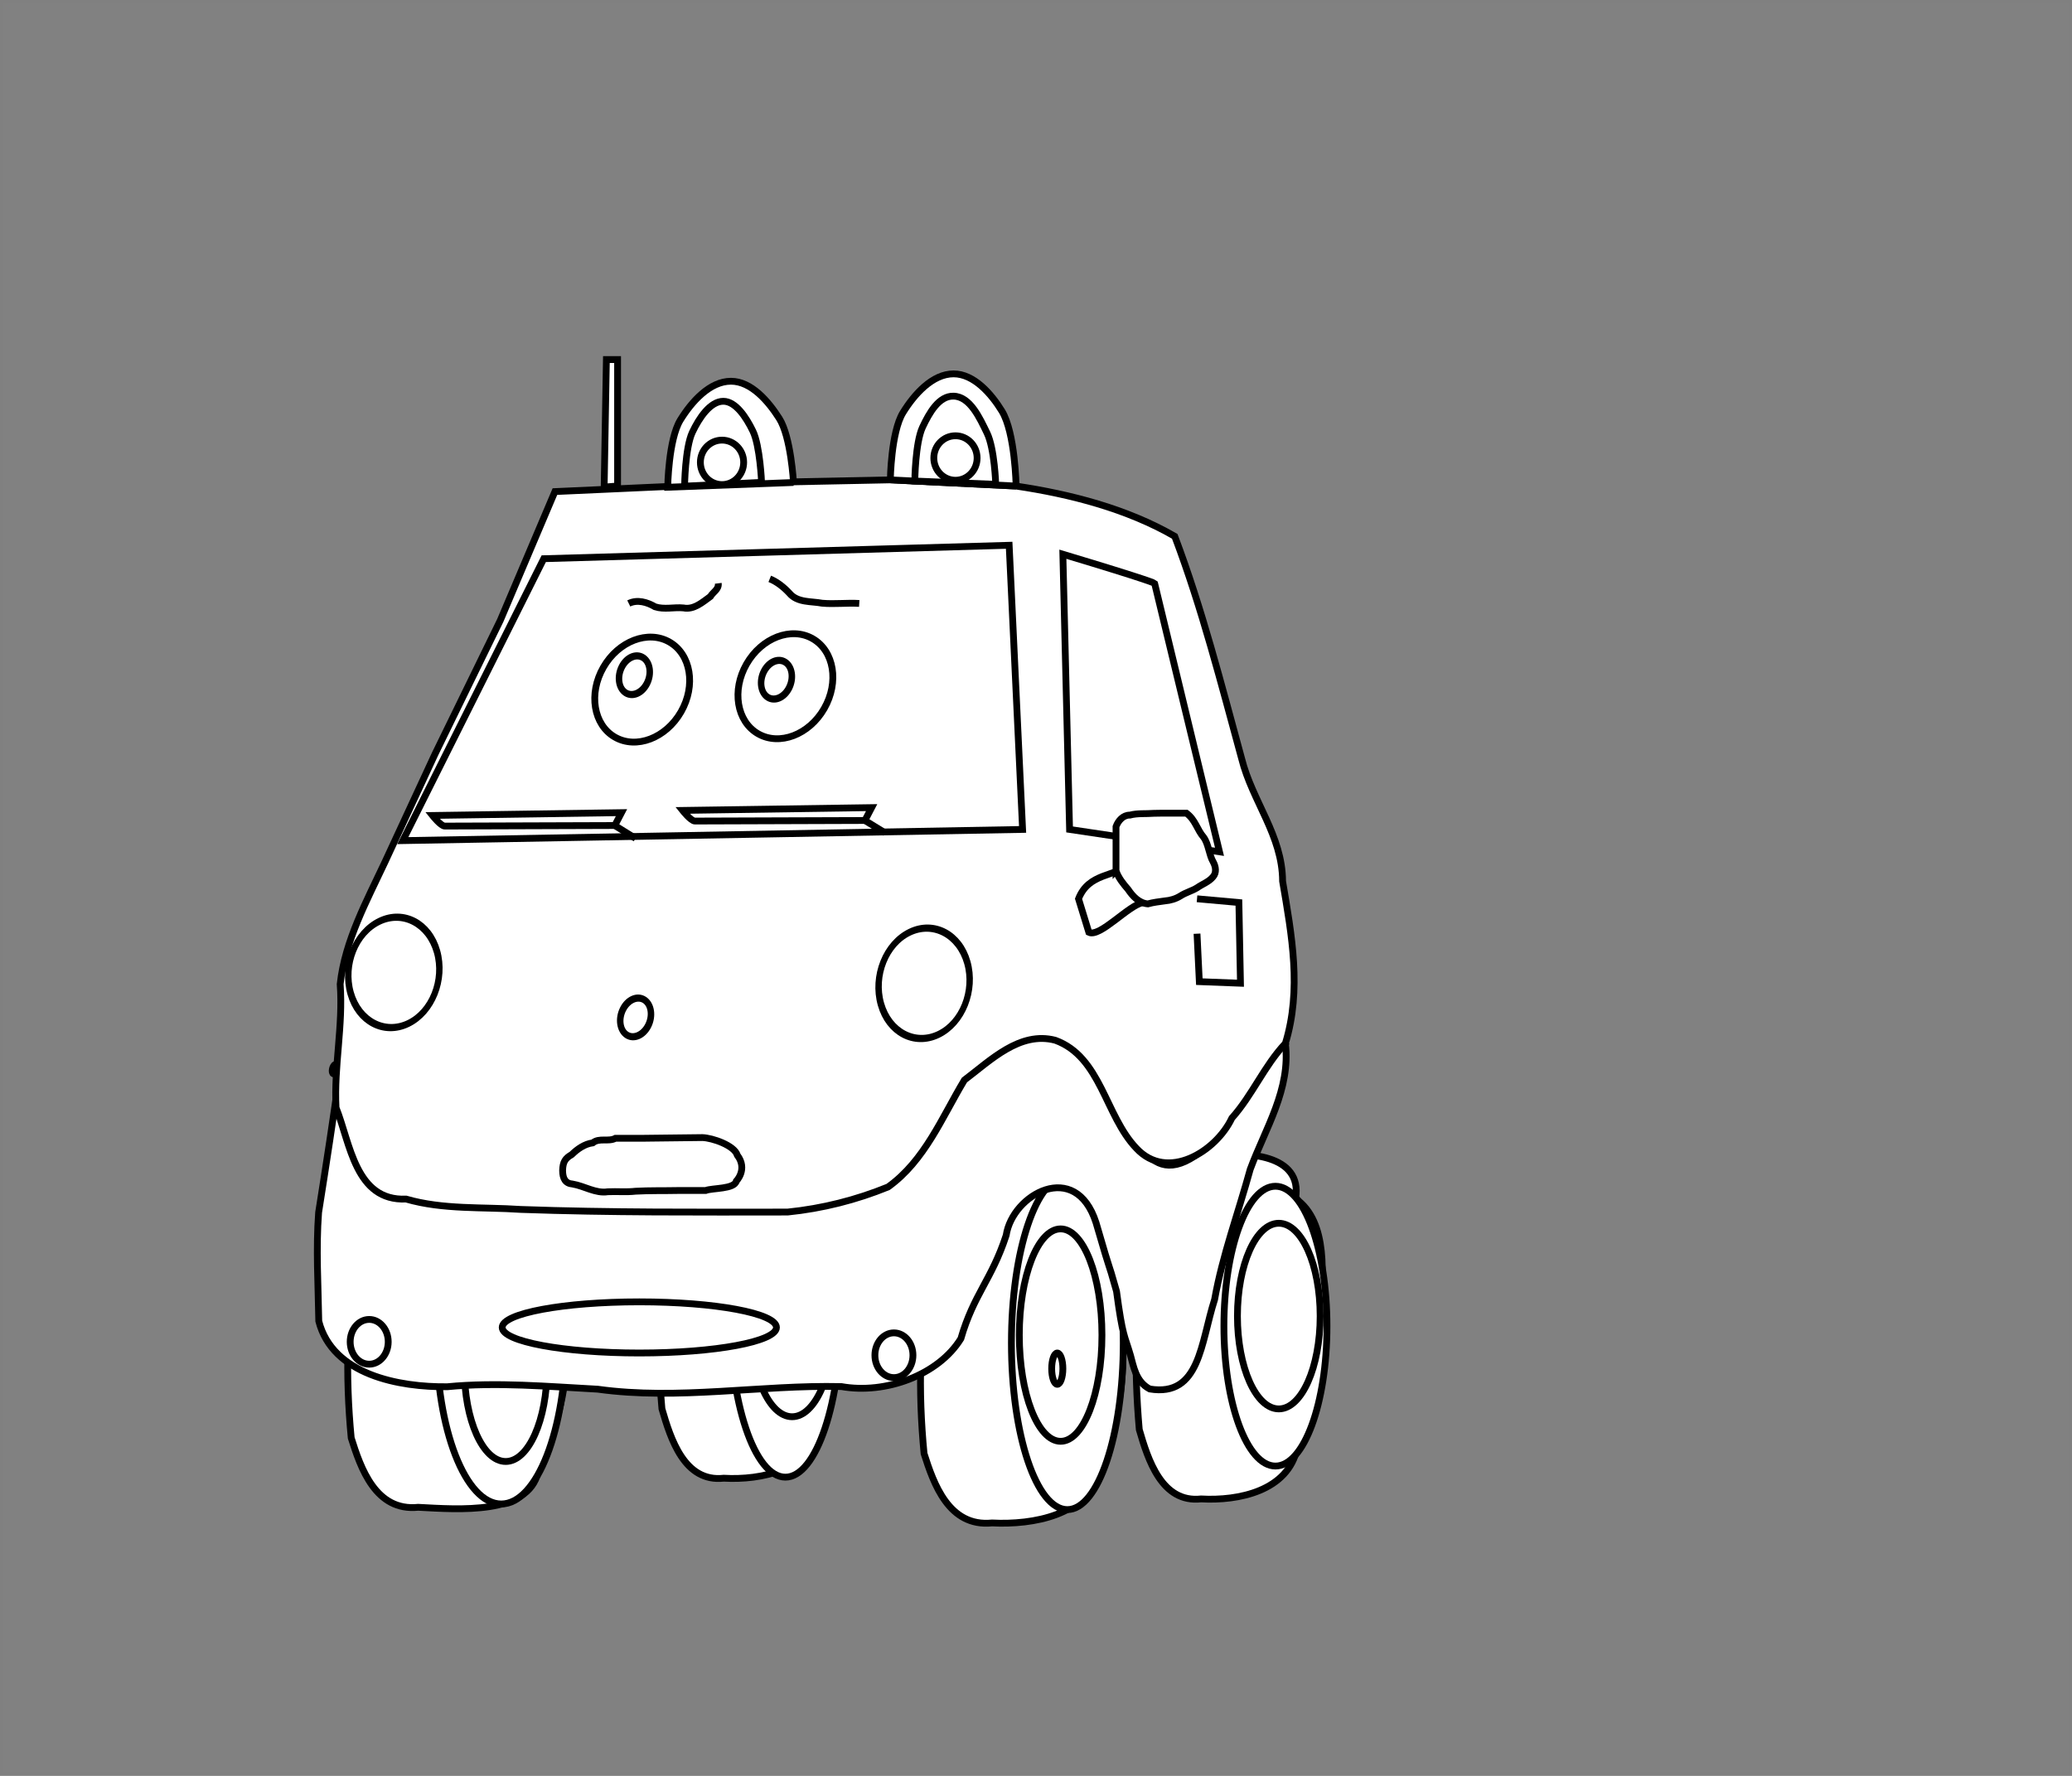
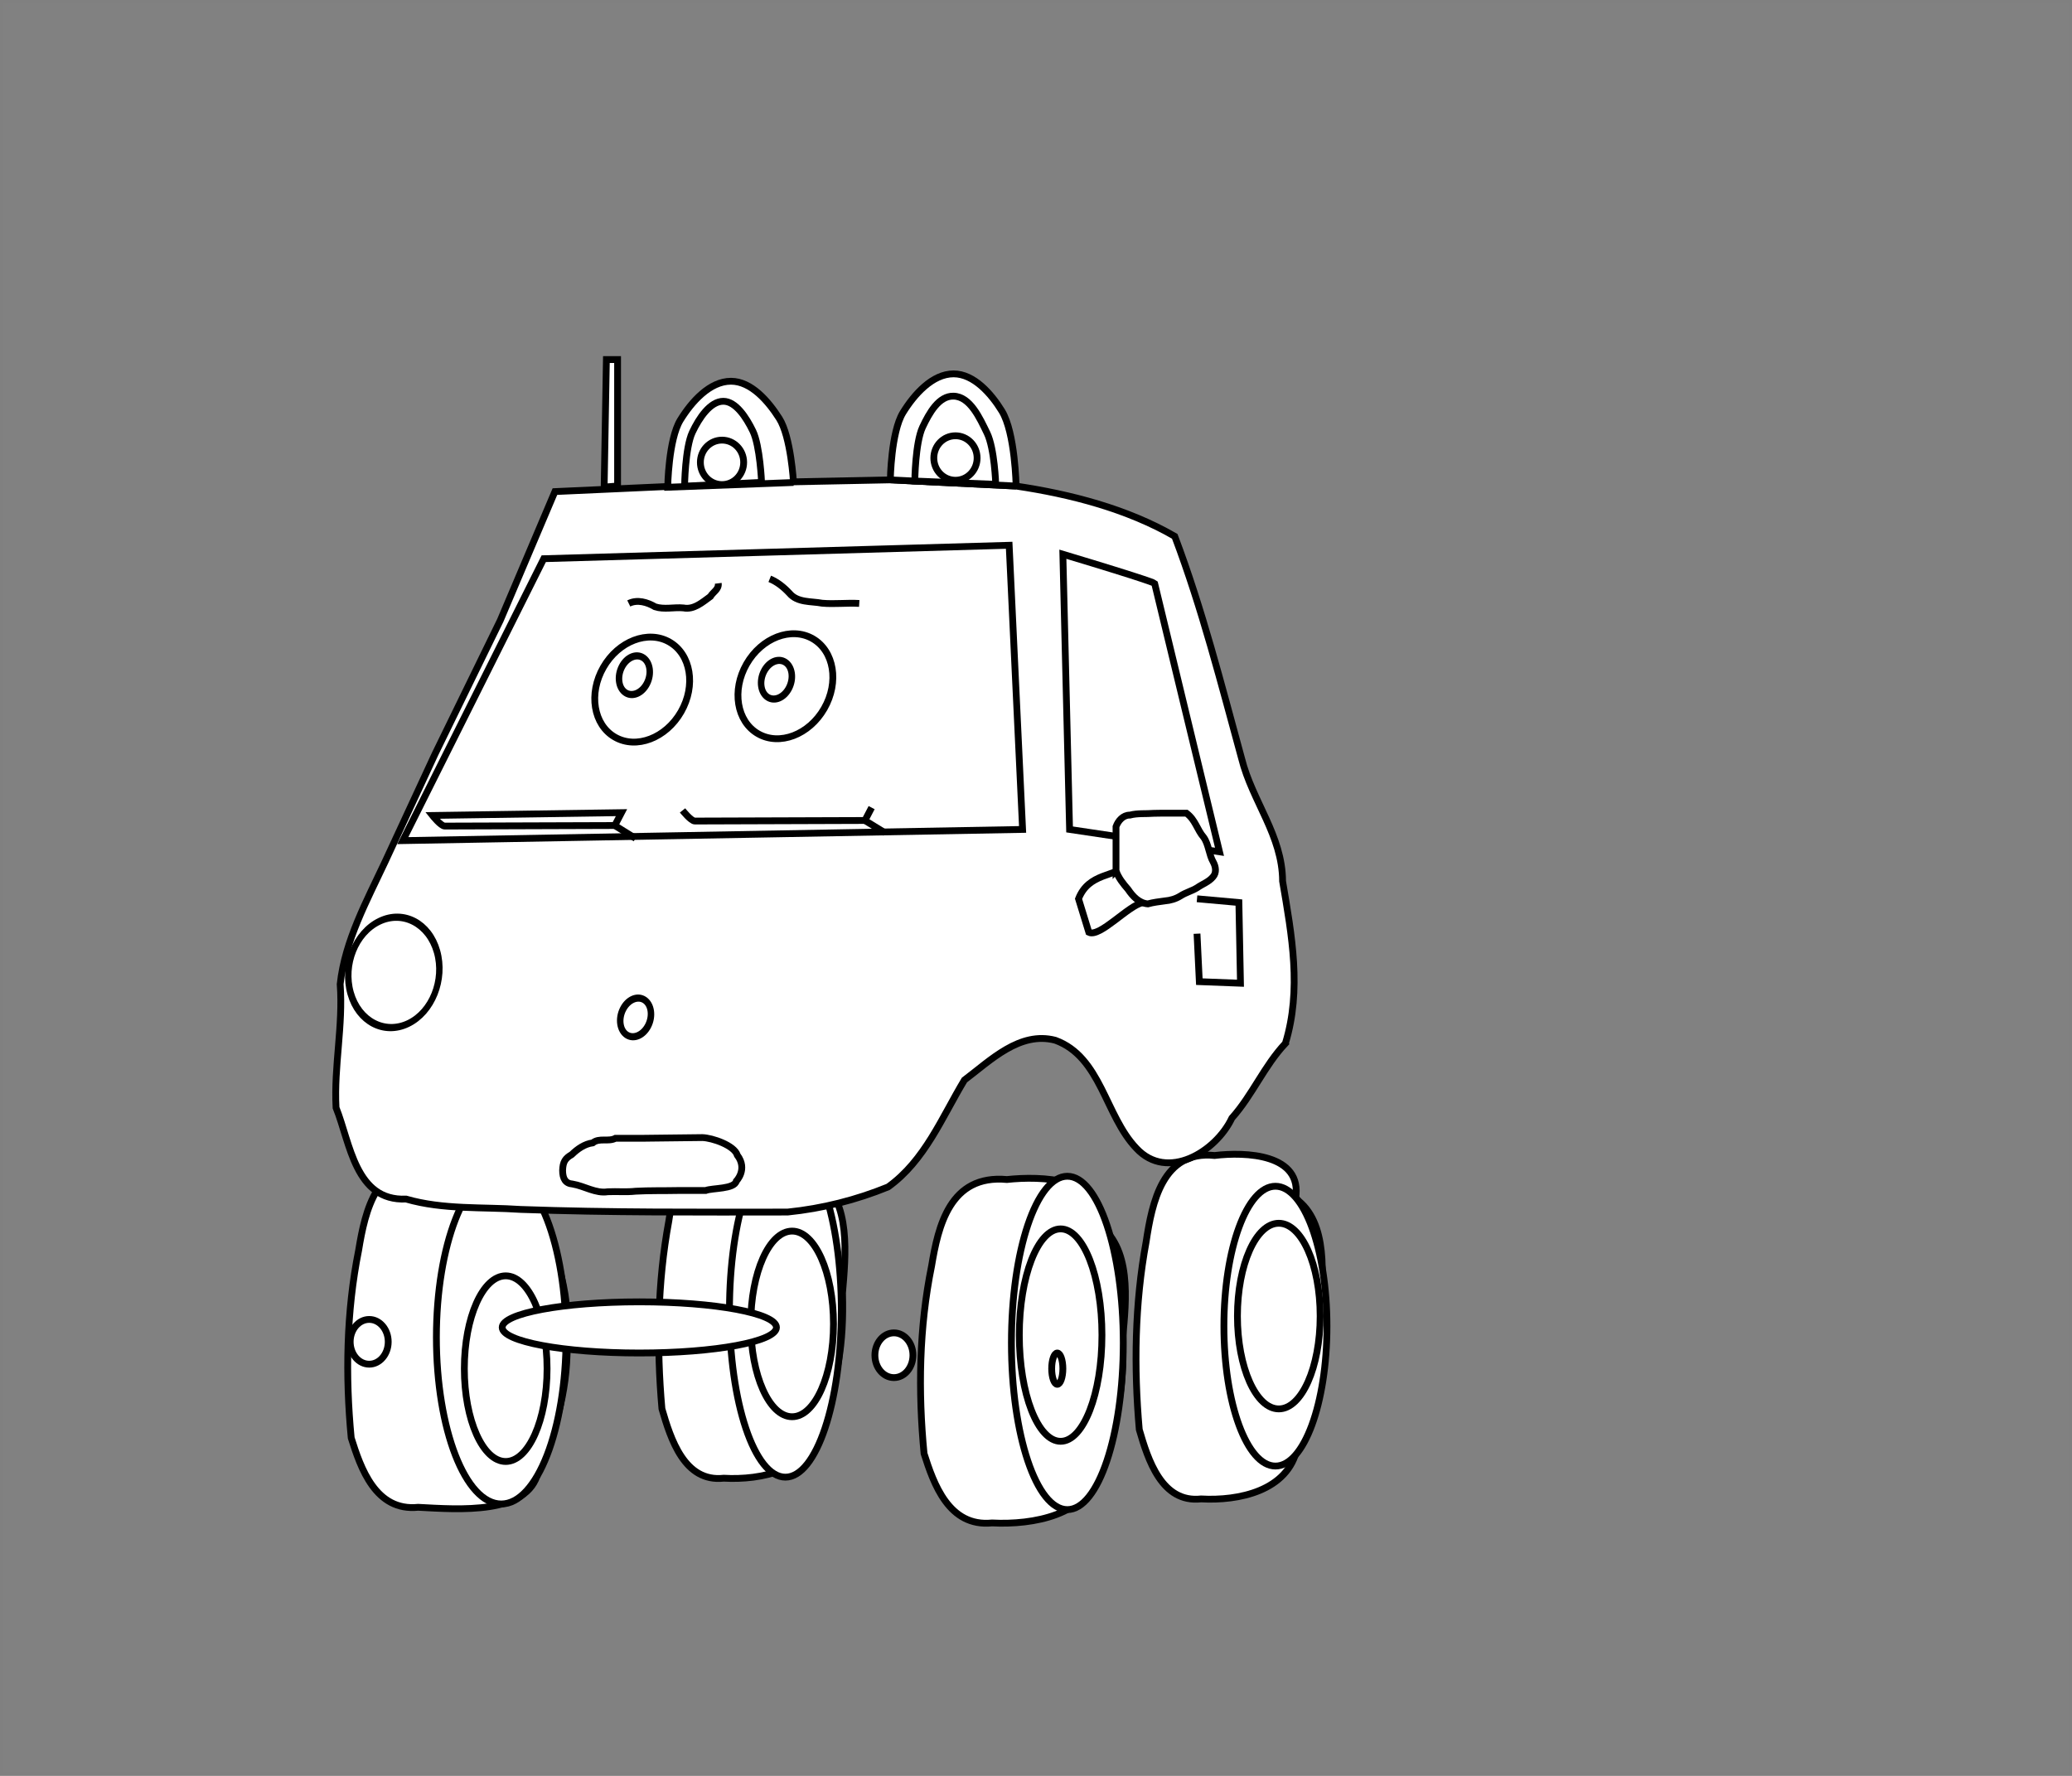
<svg xmlns="http://www.w3.org/2000/svg" version="1.1" id="octocat" x="0px" y="0px" width="700px" height="600px" viewBox="0 0 700 600" enable-background="new 0 0 700 600" style="fill:#fff;stroke:#000;stroke-width:2.3;">
  <rect x="0" y="0" width="700" height="600" fill="#808080" stroke="none" />
  <rect x="0" y="0" width="700" height="600" style="opacity:0.01;" />
  <g transform="translate(0,303)">
    <path d="m 437.696,101.964 c 2.522,-15.205 -16.98,-15.807 -27.359,-14.57 -17.562,-1.804 -21.12,15.892 -23.134,29.187 -3.853,20.829 -4.155,42.443 -2.316,63.404 2.947,10.15 7.571,24.906 20.875,23.443 12.657,0.72 29.392,-2.668 32.496,-17.194 6.064,-16.255 8.122,-27.891 7.637,-45.414 1.037,-12.268 3.015,-30.979 -8.2,-38.855 z" id="path4592" />
    <ellipse cx="430.893" cy="145.054" rx="17.407" ry="47.267" />
    <ellipse id="path21" cx="432.027" cy="141.652" rx="13.974" ry="31.36" /> /&gt;
    <path d="m 370.278,110.082 c 2.774,-15.205 -18.68,-15.807 -30.098,-14.57 -19.32,-1.804 -23.234,15.892 -25.45,29.187 -4.239,20.829 -4.571,42.443 -2.547,63.404 3.242,10.15 8.329,24.906 22.965,23.443 13.924,0.72 32.334,-2.668 35.748,-17.194 6.671,-16.255 8.935,-27.891 8.402,-45.414 1.141,-12.268 3.317,-30.979 -9.02,-38.855 z" id="path4592-7" />
    <ellipse id="path50" cx="360.589" cy="150.723" rx="18.895" ry="56.314" />
    <ellipse id="path21-8" cx="358.321" cy="148.077" rx="13.959" ry="35.882" />
    <path d="m 276.436,94.963 c 2.522,-15.205 -16.98,-15.807 -27.359,-14.57 -17.562,-1.804 -21.12,15.892 -23.134,29.187 -3.853,20.829 -4.155,42.443 -2.316,63.404 2.947,10.15 7.571,24.906 20.875,23.443 12.657,0.72 29.392,-2.668 32.496,-17.194 6.064,-16.255 8.122,-27.891 7.637,-45.414 1.037,-12.268 3.015,-30.979 -8.2,-38.855 z" id="path4592-3" />
    <ellipse id="path50-2" cx="265.339" cy="139.762" rx="18.895" ry="56.314" />
    <ellipse id="path21-88" cx="267.607" cy="144.298" rx="13.974" ry="31.36" />
    <path d="m 175.893,104.791 c 2.733,-15.205 -18.405,-15.807 -29.655,-14.57 -19.036,-1.804 -22.892,15.892 -25.075,29.187 -4.176,20.829 -4.504,42.443 -2.51,63.404 3.194,10.15 8.207,24.906 22.627,23.443 13.719,0.72 37.15,2.624 40.514,-11.902 6.573,-16.255 10.316,-28.647 9.79,-46.17 1.124,-12.268 -3.536,-35.514 -15.691,-43.391 z" id="path4592-0" />
    <ellipse id="path50-4" cx="169.333" cy="148.833" rx="21.903" ry="56.299" />
    <ellipse id="path21-6" cx="170.845" cy="159.417" rx="13.974" ry="31.36" />
    <ellipse id="path52" cx="357.188" cy="159.417" rx="1.89" ry="5.292" />
-     <path d="m 114.905,58.119 c -2.204,16.211 -4.706,32.387 -7.264,48.51 -0.917,12.232 -0.146,24.494 0.054,36.736 4.65,18.164 27.193,22.351 43.418,22.158 16.722,-1.632 34.236,-0.059 50.816,0.828 27.274,3.8 54.868,-1.502 82.308,-0.887 14.937,2.667 32.78,-3.886 40.379,-16.177 4.39,-15.119 10.381,-19.856 15.31,-34.92 2.082,-13.833 23.444,-25.828 30.351,-4.286 6.171,21.273 3.226,10.094 6.927,23.19 2.093,15.665 2.699,14.716 4.723,21.668 1.013,3.48 1.699,8.839 6.504,11.347 16.975,2.786 17.189,-15.544 21.912,-30.243 2.675,-14.96 8.009,-29.338 12.033,-43.979 5.131,-13.866 13.738,-27.042 11.878,-42.554 -0.081,-5.674 -1.664,-19.19 -6.308,-7.707 -6.919,15.704 -9.998,34.526 -24.266,45.754 C 385.652,99.599 381.577,73.734 375.494,62.579 369.654,49.184 355.882,35.387 341.5,47.543 c -17.743,10.19 -30.709,26.705 -41.489,43.756 -7.761,12.43 -23.619,11.143 -36.34,11.606 l -89.97,0.726 c -12.975,2.264 -31.942,0.466 -43.837,-6.05 -13.676,-1.326 -14.411,-28.356 -14.96,-39.463 -2.482,-5.384 -4.505,5.797 0,0 z" id="path4627" />
    <path d="m 434.255,49.512 c 5.553,-18.134 2.17,-36.461 -0.946,-54.786 -0.06,-15.457 -10.212,-26.958 -13.828,-41.389 -6.902,-25.211 -13.357,-50.678 -22.606,-75.134 -16.203,-9.363 -35.335,-14.262 -53.595,-16.983 l -42.496,-2.096 -46.437,0.937 -66.872,3.024 -18.465,43.531 -21.991,45.032 -16.902,36.46 c -6.186,13.226 -13.594,26.695 -15.195,41.393 1.043,13.993 -2.137,27.788 -1.395,41.736 4.817,12.004 6.512,31.64 23.662,30.876 12.601,3.645 25.757,2.621 38.766,3.504 30.027,1.082 60.082,0.914 90.139,0.886 11.797,-1.194 23.218,-4.108 33.933,-8.483 12.406,-8.889 18.181,-23.469 25.788,-36.118 8.772,-6.603 18.691,-16.612 30.715,-13.437 15.435,5.641 16.83,25.475 27.377,36.492 10.489,11.297 26.909,1.117 32.273,-10.216 6.921,-7.737 10.929,-17.639 18.076,-25.226 z" id="path4632" />
    <path d="m 183.696,-114.238 157.238,-4.536 4.536,96.006 -209.399,3.78 z" id="path4636" />
    <path d="m 359.077,-115.75 c 30.238,9.071 30.994,9.827 30.994,9.827 l 21.923,90.714 -50.649,-7.56 z" id="path4638" />
    <ellipse id="path4640" cx="153.294" cy="-168.743" rx="15.119" ry="18.521" transform="rotate(29.861)" />
    <ellipse id="path4640-4" cx="194.687" cy="-193.815" rx="15.119" ry="18.521" transform="rotate(29.861)" />
    <ellipse id="path4640-0" cx="158.394" cy="-180.89" rx="5.076" ry="6.628" transform="matrix(0.838,0.546,-0.451,0.892,0,0)" />
    <ellipse id="path4640-0-6" cx="202.177" cy="-205.988" rx="5.076" ry="6.628" transform="matrix(0.838,0.546,-0.451,0.892,0,0)" />
    <path d="m 212.423,-99.119 c 2.896,-1.433 6.263,-0.42 8.87,1.125 3.099,1.012 6.398,0.084 9.589,0.385 3.53,0.703 6.417,-1.906 9.115,-3.858 0.883,-1.535 2.917,-2.379 2.663,-4.456" id="path4678" />
    <path d="m 260.048,-107.435 c 2.542,1.026 4.856,2.923 6.66,4.874 2.72,3.238 7.3,2.647 11.046,3.36 4.168,0.372 8.349,-0.174 12.532,0.082" id="path4680" />
    <ellipse id="path4640-0-6-9" cx="211.238" cy="-83.622" rx="5.076" ry="6.628" transform="matrix(0.838,0.546,-0.451,0.892,0,0)" />
-     <ellipse id="path4640-0-6-8" cx="296.902" cy="164.324" rx="16.197" ry="17.946" transform="matrix(0.901,-0.434,0.272,0.962,0,0)" />
    <ellipse id="path4640-0-6-8-8" cx="122.913" cy="81.999" rx="16.197" ry="17.946" transform="matrix(0.901,-0.434,0.272,0.962,0,0)" />
    <path d="m 364.369,0.667 c 3.447,-8.773 12.071,-7.401 18.224,-11.959 1.285,-0.374 2.643,0.072 3.932,-0.279 1.587,0.264 1.475,2.235 1.319,3.452 -0.104,2.5 -0.026,5.003 -0.021,7.504 1.221,1.218 -0.47,2.644 -1.695,2.561 -4.923,0.918 -14.541,11.876 -18.275,10.045 z" id="path4734" />
    <path d="m 377.031,-8.783 c 4e-5,-4.977 -5e-5,-9.953 0,-14.93 0.709,-1.979 2.406,-3.941 4.672,-3.895 2.661,-0.697 5.443,-0.38 8.159,-0.606 3.66,-0.107 7.321,0.007 10.981,-0.034 3.063,2.307 3.521,5.499 5.8,8.142 1.679,2.307 1.803,5.914 3.242,8.363 0.843,1.529 1.178,3.595 -0.091,5.003 -1.416,1.723 -3.626,2.434 -5.396,3.7 -1.782,1.09 -3.84,1.59 -5.592,2.74 -1.586,0.983 -3.385,1.522 -5.237,1.674 -1.94,0.28 -3.901,0.479 -5.793,1.013 -2.944,-0.243 -5.108,-2.571 -6.656,-4.88 -1.644,-1.909 -3.261,-3.872 -4.091,-6.291 z" id="path4747" />
    <path d="m 146.088,-27.493 c 0,0 2.835,3.591 4.158,3.591 1.323,0 57.452,-0.189 57.452,-0.189 l 2.268,-4.347 z" id="path4755" />
-     <path d="m 230.59,-29.192 c 0,0 2.835,3.591 4.158,3.591 1.323,0 57.452,-0.189 57.452,-0.189 l 2.268,-4.347 z" id="path4755-1" />
+     <path d="m 230.59,-29.192 c 0,0 2.835,3.591 4.158,3.591 1.323,0 57.452,-0.189 57.452,-0.189 l 2.268,-4.347 " id="path4755-1" />
    <path d="m 404.399,12.457 0.781,16.204 13.898,0.535 -0.535,-27.262 -14.145,-1.274" id="path4772" />
    <path d="m 217.023,81.581 c -3.029,0.004 -6.058,-0.005 -9.087,0 -2.393,1.286 -5.474,-0.257 -7.682,1.547 -2.765,0.37 -5.143,2.049 -7.097,3.95 -2.206,1.273 -2.993,2.456 -3.09,5.373 0.022,2.791 0.97,4.416 3.373,4.591 4.016,0.673 7.82,3.273 11.913,2.604 3.253,-0.151 6.141,0.182 9.405,-0.183 4.615,-0.256 9.63,-0.138 14.249,-0.236 3.132,-0.006 6.265,-0.018 9.398,-0.006 2.28,-0.888 9.714,-0.406 10.361,-3.192 0,0 3.92,-3.979 0.33,-8.729 -1.002,-3.331 -8.475,-5.862 -11.821,-5.955 l -20.252,0.236 v 0 z" id="path4774" />
    <path d="m 268.071,-139.986 -42.496,1.604 c 0,0 0.237,-16.156 4.276,-22.718 3.764,-6.116 9.924,-13.107 17.105,-13.096 6.86,0.011 12.622,6.773 16.303,12.562 3.967,6.238 4.811,21.649 4.811,21.649 z" id="path4792" />
    <path d="m 343.28,-138.781 -42.496,-2.096 c 0,0 0.237,-16.156 4.276,-22.718 3.764,-6.116 9.924,-13.107 17.105,-13.096 6.86,0.011 12.712,6.716 16.303,12.562 4.502,7.328 4.811,25.349 4.811,25.349 z" id="path4792-1" />
    <path d="m 336.398,-139.36 -27.344,-1.121 c 0,0 0.145,-12.937 2.617,-18.192 2.304,-4.897 5.531,-10.604 10.468,-10.487 5.61,0.133 8.86,7.418 11.314,12.464 2.563,5.271 2.944,17.336 2.944,17.336 z" id="path4792-4" />
    <path d="m 257.287,-140.029 -26.007,1.284 c 0,0 0.145,-12.937 2.617,-18.192 2.304,-4.897 6.074,-10.496 10.468,-10.487 4.199,0.008 7.724,5.423 9.978,10.059 2.428,4.995 2.944,17.336 2.944,17.336 z" id="path4792-4-6" />
    <ellipse id="path4838" cx="215.988" cy="145.484" rx="46.327" ry="8.641" />
    <ellipse id="path4840" cx="302.003" cy="154.881" rx="6.426" ry="7.56" />
    <ellipse id="path4840-5" cx="124.732" cy="150.345" rx="6.426" ry="7.56" />
    <path d="m 204.107,-138.429 c 0.756,-43.089 0.756,-43.089 0.756,-43.089 h 3.78 v 42.711 z" id="path4857" />
    <path d="m 207.698,-24.091 c 6.993,4.347 6.993,4.347 6.993,4.347" id="path4859" />
    <path d="m 292.201,-25.79 c 6.779,4.156 6.779,4.156 6.779,4.156" id="path4861" />
    <ellipse id="path4865" cx="243.926" cy="-146.788" rx="7.313" ry="7.515" />
    <ellipse id="path4865-3" cx="322.792" cy="-148.256" rx="7.313" ry="7.515" />
  </g>
</svg>